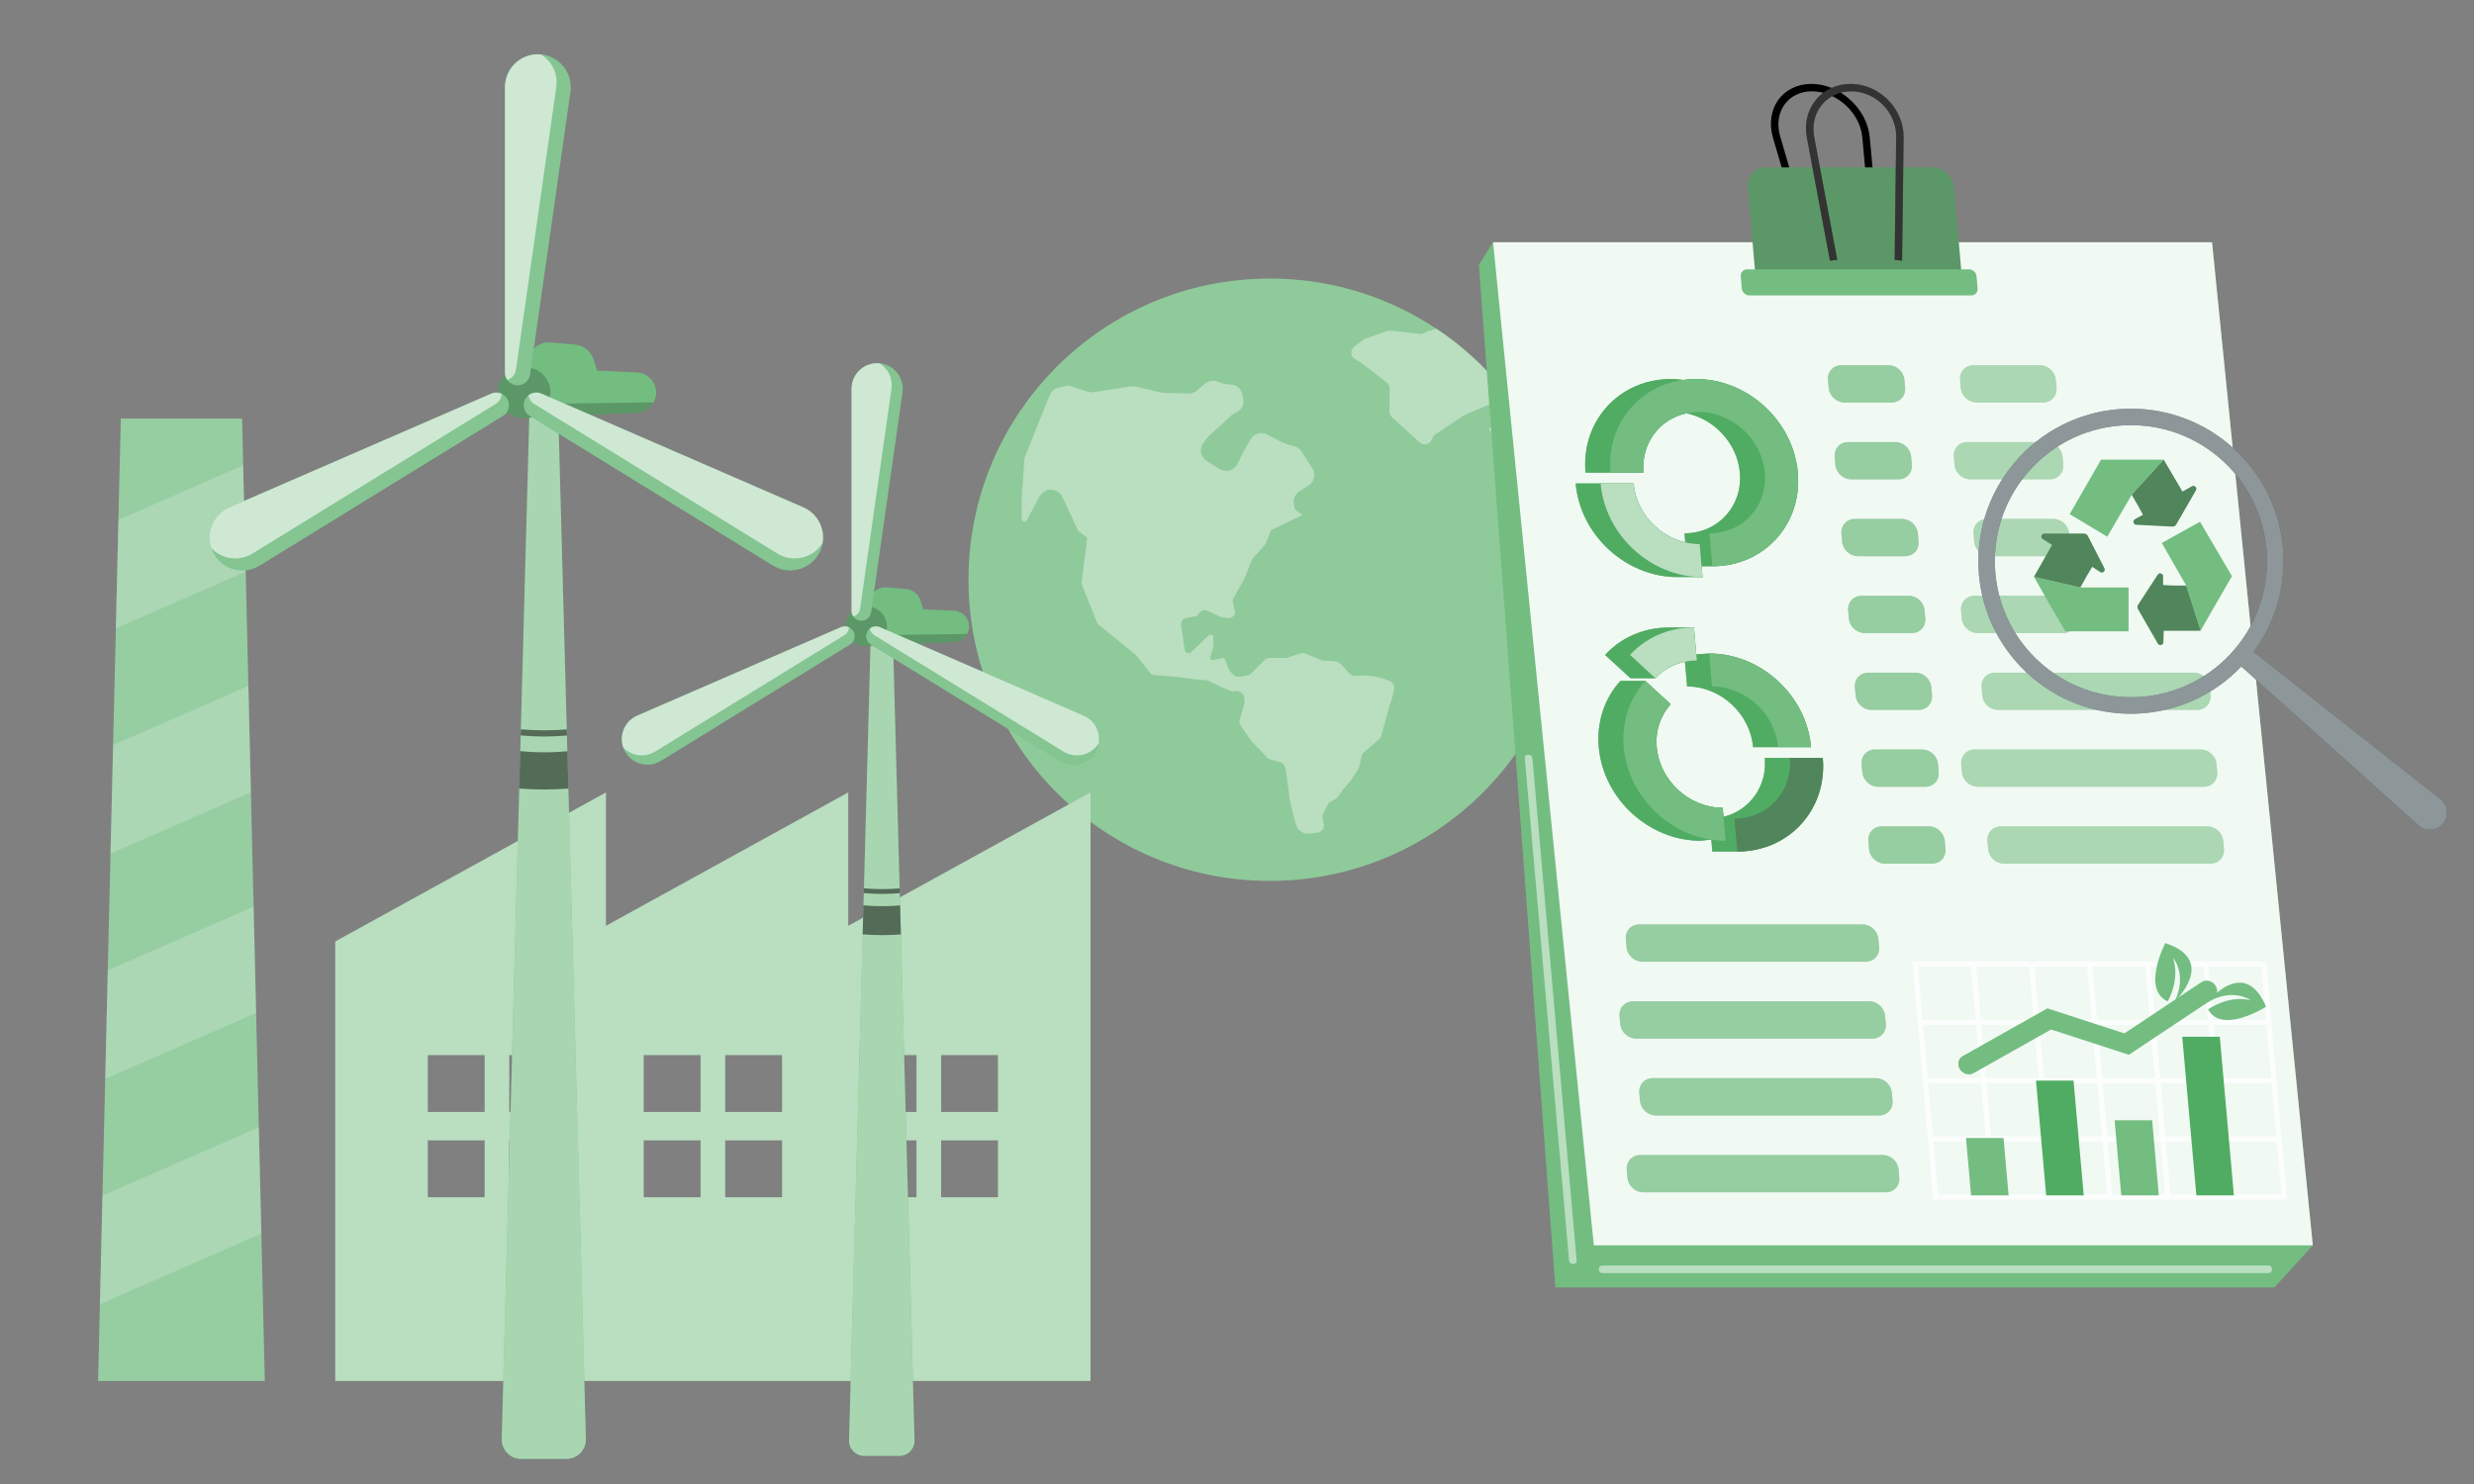
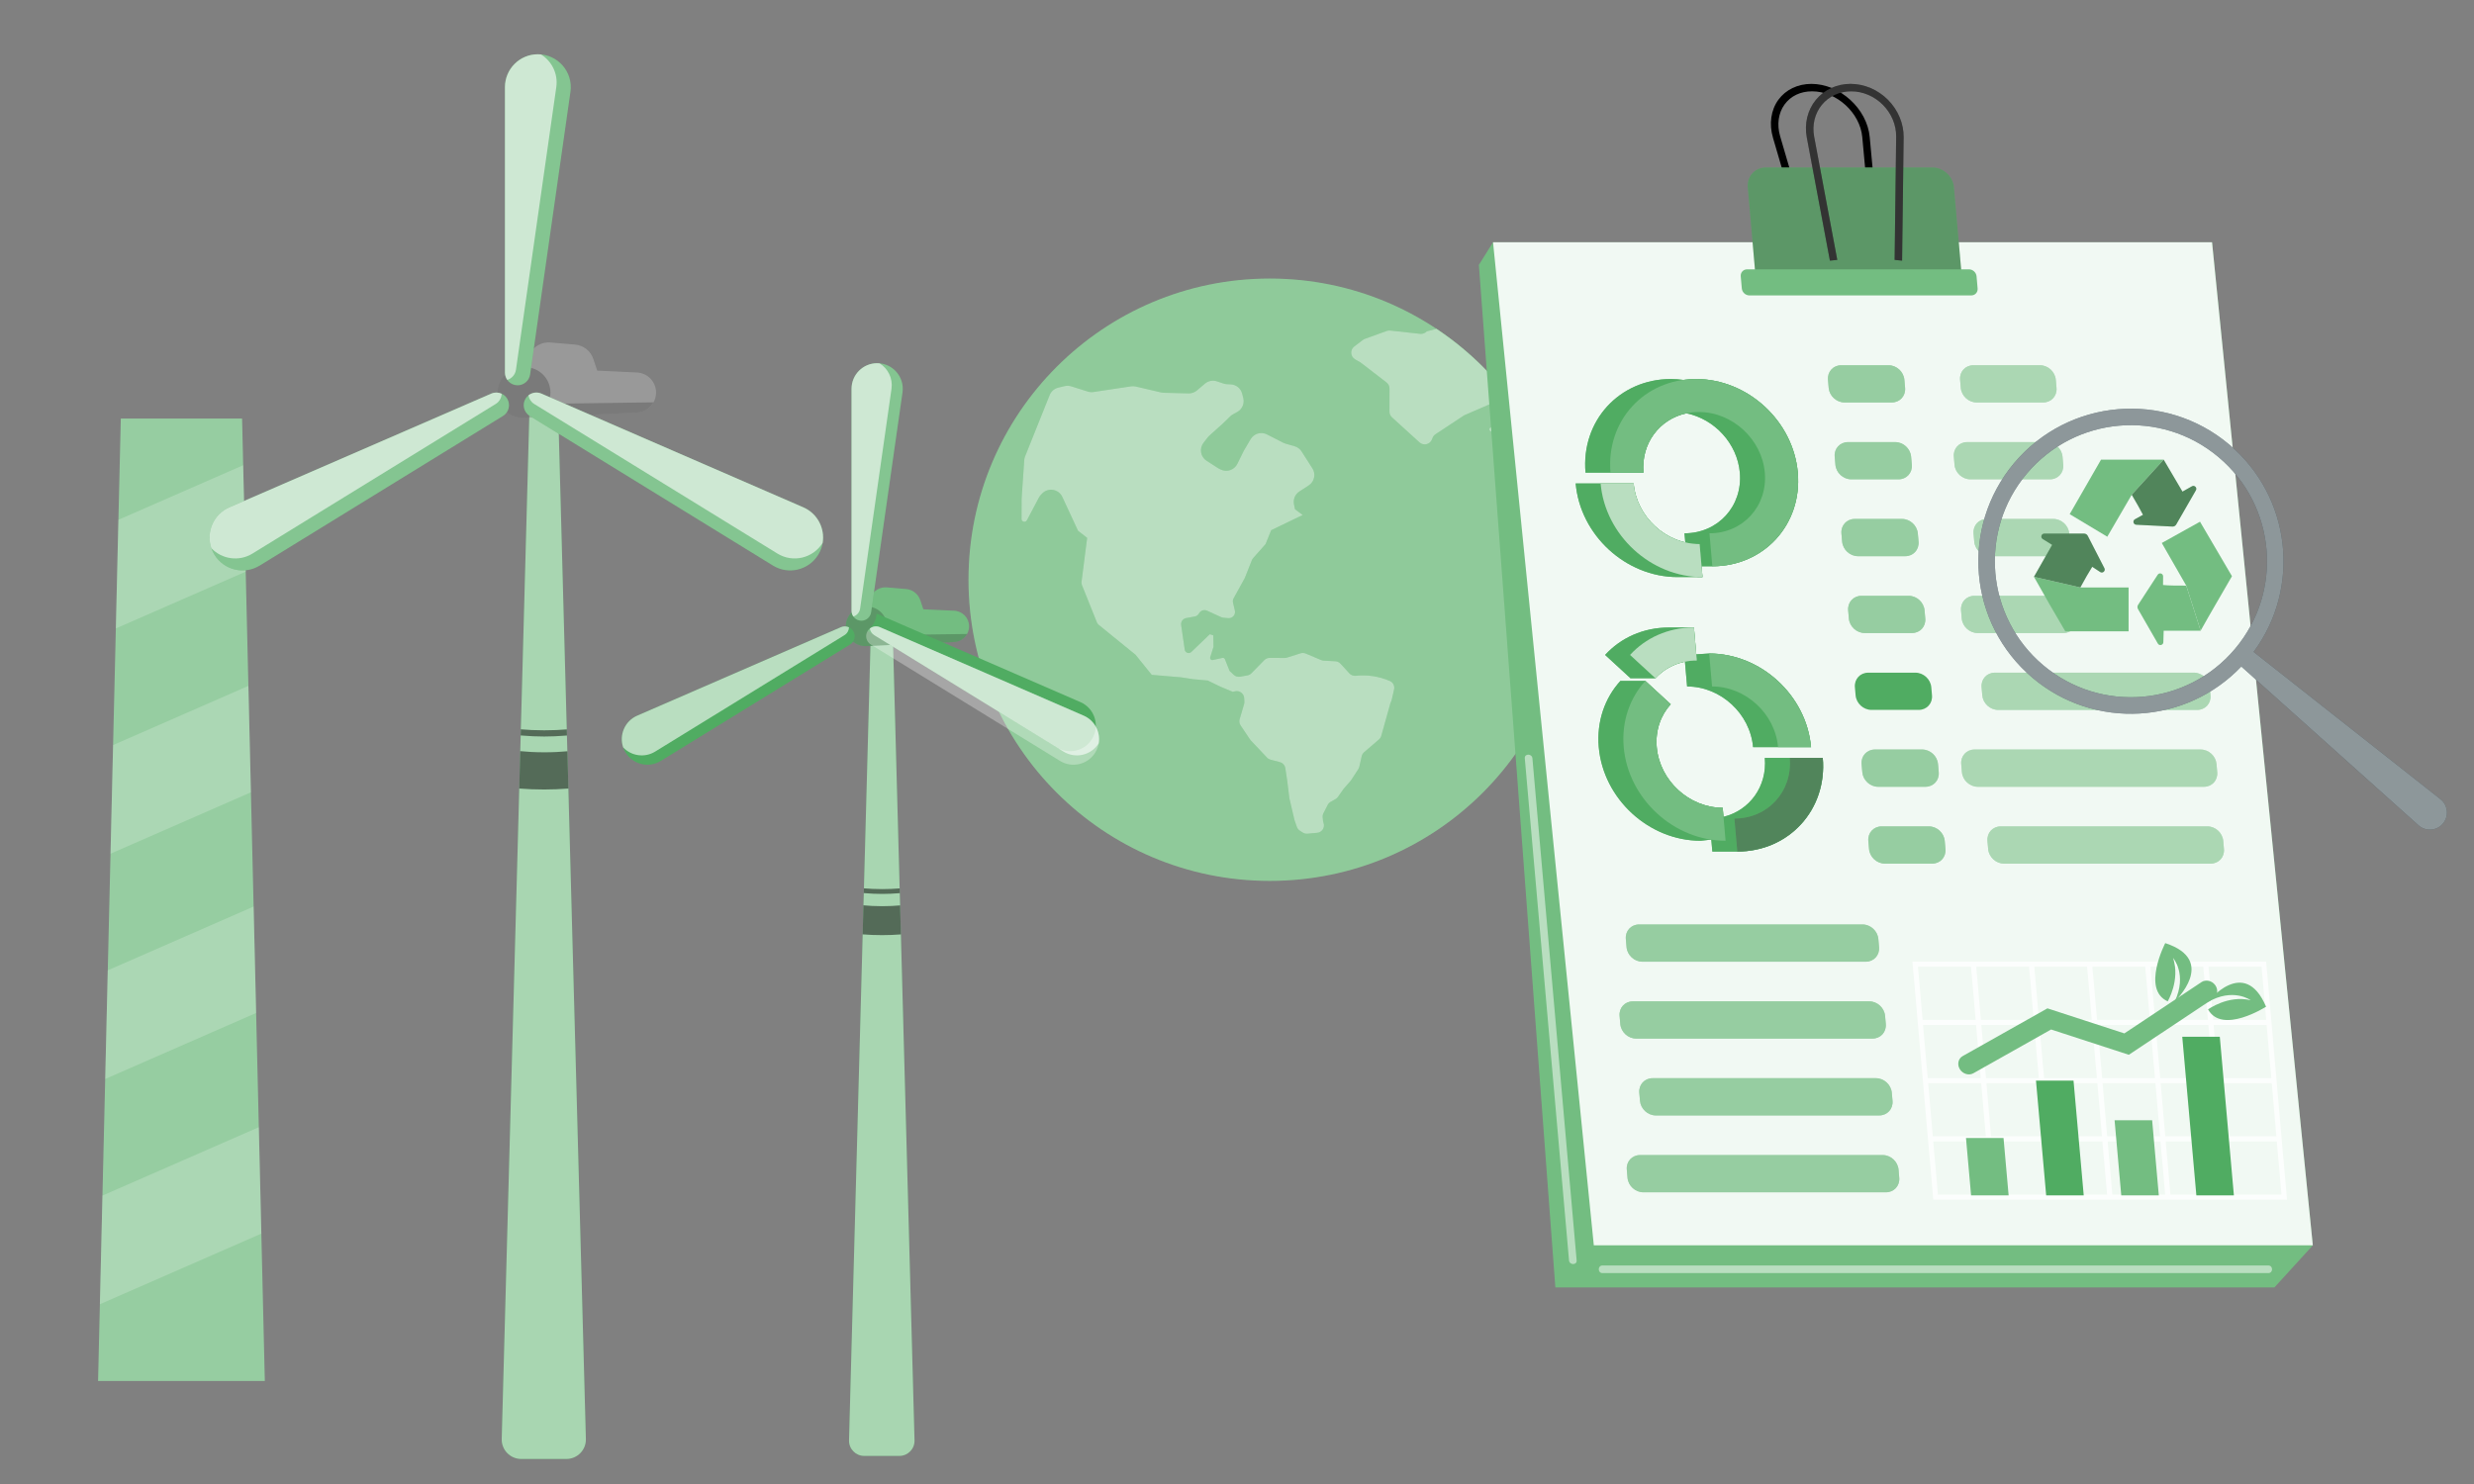
<svg xmlns="http://www.w3.org/2000/svg" version="1.1" id="圖層_1" x="0px" y="0px" width="300px" height="180px" viewBox="0 0 300 180" enable-background="new 0 0 300 180" xml:space="preserve">
  <rect x="0" y="0" width="300" height="180" fill="#808080" stroke="none" />
  <g>
    <g>
      <circle fill="#73BD81" cx="153.972" cy="70.317" r="36.53" />
      <circle opacity="0.2" fill="#FFFFFF" cx="153.972" cy="70.317" r="36.53" />
      <path fill="#73BD81" d="M164.394,81.97L164.394,81.97c-0.285,0.03-0.569-0.077-0.764-0.289l-1.081-1.18    c-0.16-0.174-0.382-0.278-0.618-0.292l-1.422-0.077c-0.104-0.006-0.207-0.029-0.303-0.07l-1.872-0.789    c-0.198-0.084-0.42-0.094-0.626-0.029l-1.64,0.52c-0.09,0.028-0.184,0.043-0.277,0.042L153.96,79.8    c-0.245-0.001-0.479,0.097-0.65,0.272l-1.562,1.593c-0.132,0.135-0.303,0.226-0.489,0.258l-0.887,0.156    c-0.281,0.049-0.57-0.037-0.777-0.233l-0.497-0.468l-0.561-1.414c-0.048-0.122-0.178-0.19-0.306-0.162l-1.166,0.255    c-0.215,0.047-0.393-0.172-0.3-0.372l0,0l0.382-1.225l-0.021-1.393l-0.416-0.141l-2.255,2.162l0,0    c-0.284,0.256-0.739,0.092-0.794-0.287l-0.434-2.986c-0.059-0.401,0.211-0.775,0.609-0.848l1.031-0.186    c0.225-0.041,0.419-0.181,0.527-0.383l0,0c0.188-0.348,0.613-0.491,0.974-0.327l1.711,0.783c0.077,0.036,0.159,0.057,0.243,0.065    l0.619,0.058c0.511,0.048,0.919-0.42,0.8-0.921l-0.225-0.95c-0.043-0.181-0.017-0.372,0.073-0.536l1.335-2.421    c0.016-0.028,0.028-0.057,0.04-0.086l0.844-2.133c0.032-0.081,0.078-0.156,0.136-0.221l1.52-1.715l0.682-1.687l3.819-1.841    l-0.932-0.695l-0.122-0.589c-0.126-0.608,0.133-1.229,0.652-1.568l1.132-0.736c0.717-0.466,0.902-1.436,0.406-2.133l0,0    l-1.264-1.98c-0.195-0.309-0.5-0.535-0.851-0.637l-1.106-0.318c-0.092-0.027-0.182-0.062-0.268-0.106l-1.979-1.011    c-0.71-0.363-1.579-0.109-1.982,0.578l-0.808,1.375c-0.019,0.032-0.037,0.064-0.053,0.099l-0.748,1.52    c-0.36,0.732-1.238,1.043-1.979,0.703l-0.17-0.078c-0.065-0.03-0.128-0.064-0.188-0.103l-1.391-0.896    c-0.743-0.479-0.915-1.495-0.369-2.192l0.518-0.663c0.055-0.069,0.114-0.134,0.18-0.192l1.656-1.489l0.872-0.849    c0.095-0.093,0.202-0.173,0.318-0.237l0.544-0.302c0.6-0.333,0.897-1.029,0.727-1.693l-0.137-0.528    c-0.165-0.64-0.729-1.097-1.389-1.126l-0.456-0.021c-0.138-0.006-0.274-0.031-0.406-0.075l-0.813-0.27    c-0.498-0.166-1.046-0.059-1.447,0.281l-0.973,0.826c-0.282,0.239-0.643,0.366-1.013,0.357l-3.03-0.078    c-0.103-0.003-0.203-0.015-0.304-0.039l-3.065-0.718c-0.187-0.044-0.379-0.051-0.567-0.022l-4.568,0.688    c-0.227,0.035-0.458,0.017-0.677-0.052l-2.008-0.634c-0.26-0.082-0.536-0.092-0.8-0.03l-0.771,0.183    c-0.477,0.113-0.869,0.45-1.052,0.905l-2.978,7.432c-0.059,0.146-0.094,0.3-0.104,0.457l-0.314,4.595    c-0.002,0.033-0.004,0.066-0.004,0.099l-0.006,2.392l0,0c-0.051,0.381,0.465,0.547,0.645,0.207l1.45-2.742    c0.064-0.123,0.146-0.236,0.241-0.336l0.151-0.159c0.732-0.768,2.007-0.557,2.454,0.406l1.906,4.106l1.106,0.861l-0.683,5.343    c-0.016,0.126,0.001,0.255,0.048,0.374l1.815,4.529c0.047,0.119,0.123,0.224,0.223,0.304l4.468,3.631l1.962,2.434l3.541,0.3    l1.495,0.229l1.759,0.159l1.524,0.741l1.501,0.628l0.292-0.064c0.548-0.121,1.071,0.28,1.1,0.84l0.021,0.422    c0.005,0.102-0.008,0.204-0.036,0.301l-0.537,1.82c-0.075,0.258-0.032,0.536,0.117,0.759l1.14,1.7    c0.027,0.042,0.06,0.081,0.093,0.118l1.968,2.082c0.115,0.123,0.265,0.211,0.428,0.254l1.126,0.295    c0.349,0.092,0.611,0.383,0.666,0.739l0.23,1.513l0.256,2.082c0.004,0.032,0.01,0.063,0.017,0.094l0.591,2.535    c0.008,0.032,0.016,0.062,0.025,0.093l0.279,0.798c0.066,0.19,0.194,0.354,0.364,0.463l0.348,0.224    c0.17,0.109,0.371,0.159,0.573,0.141l1.175-0.106c0.601-0.054,0.98-0.667,0.765-1.229l0,0c-0.029-0.078-0.049-0.159-0.057-0.242    l-0.039-0.416c-0.016-0.172,0.018-0.344,0.097-0.498l0.513-1c0.08-0.157,0.207-0.288,0.359-0.375l0.591-0.334    c0.119-0.067,0.22-0.159,0.298-0.27l0.636-0.91c0.019-0.026,0.038-0.052,0.06-0.077l0.831-0.953    c0.028-0.032,0.054-0.066,0.077-0.102l0.856-1.315c0.058-0.089,0.1-0.188,0.123-0.291l0.295-1.287    c0.044-0.188,0.146-0.357,0.293-0.483l1.796-1.543c0.136-0.116,0.234-0.271,0.282-0.442l1.099-3.931    c0.017-0.057,0.039-0.114,0.065-0.167l0.022-0.043c0.034-0.066,0.06-0.137,0.076-0.21l0.29-1.271    c0.099-0.43-0.127-0.867-0.533-1.037l-0.052-0.021C167.181,82.027,165.779,81.822,164.394,81.97z M124.26,61.244l-0.007-0.016    l0.011,0.016H124.26z M134.88,77.287l0.058-0.012L134.88,77.287z" />
      <path fill="#73BD81" d="M174.186,39.886l-1.171,0.306c-0.202,0.223-0.5,0.335-0.799,0.302l-3.64-0.399    c-0.143-0.016-0.287,0.001-0.422,0.05l-2.647,0.957c-0.089,0.032-0.173,0.079-0.249,0.136l-1.032,0.786    c-0.537,0.407-0.483,1.23,0.101,1.565l0.614,0.352c0.037,0.021,0.073,0.045,0.106,0.071l3.08,2.373    c0.232,0.179,0.368,0.455,0.367,0.748l-0.007,2.79c-0.001,0.266,0.11,0.52,0.308,0.699l3.334,3.032    c0.486,0.443,1.267,0.262,1.509-0.351l0.076-0.192c0.07-0.18,0.194-0.334,0.356-0.44l3.457-2.284    c0.013-0.008,0.025-0.015,0.038-0.021l3.281-1.419c0.1-0.043,0.16-0.145,0.148-0.252c-0.023-0.255,0.308-0.376,0.454-0.165    c0,0,1.725,1.745,1.373,2.32c-0.023,0.038-2.077,1.01-2.077,1.01c-0.213,0.108-0.167,0.425,0.069,0.467    c0,0,2.665,0.076,3.339,0.59c0.865,0.661,1.858,3.939,1.858,3.939c0.046,0.1,0.019,0.219-0.064,0.291l-0.15,0.13    c-0.014,0.012-0.029,0.022-0.045,0.031l-0.115,0.061c-0.13,0.07-0.171,0.236-0.09,0.358l1.181,1.763    c0.014,0.02,0.023,0.041,0.03,0.064l0.723,2.311h-0.001l-1.335,1.531c-0.051,0.058-0.072,0.137-0.058,0.212l0.65,3.266    c0.014,0.065-0.001,0.132-0.036,0.187c0,0-2.342,0.951-1.878,3.369c0.251,1.306,3.979,2.098,5.593,2.381    c0.056-0.824,0.086-1.655,0.086-2.494C190.502,57.617,184.021,46.432,174.186,39.886z" />
      <path opacity="0.5" fill="#FFFFFF" d="M164.394,81.97L164.394,81.97c-0.285,0.03-0.569-0.077-0.764-0.289l-1.081-1.18    c-0.16-0.174-0.382-0.278-0.618-0.292l-1.422-0.077c-0.104-0.006-0.207-0.029-0.303-0.07l-1.872-0.789    c-0.198-0.084-0.42-0.094-0.626-0.029l-1.64,0.52c-0.09,0.028-0.184,0.043-0.277,0.042L153.96,79.8    c-0.245-0.001-0.479,0.097-0.65,0.272l-1.562,1.593c-0.132,0.135-0.303,0.226-0.489,0.258l-0.887,0.156    c-0.281,0.049-0.57-0.037-0.777-0.233l-0.497-0.468l-0.561-1.414c-0.048-0.122-0.178-0.19-0.306-0.162l-1.166,0.255    c-0.215,0.047-0.393-0.172-0.3-0.372l0,0l0.382-1.225l-0.021-1.393l-0.416-0.141l-2.255,2.162l0,0    c-0.284,0.256-0.739,0.092-0.794-0.287l-0.434-2.986c-0.059-0.401,0.211-0.775,0.609-0.848l1.031-0.186    c0.225-0.041,0.419-0.181,0.527-0.383l0,0c0.188-0.348,0.613-0.491,0.974-0.327l1.711,0.783c0.077,0.036,0.159,0.057,0.243,0.065    l0.619,0.058c0.511,0.048,0.919-0.42,0.8-0.921l-0.225-0.95c-0.043-0.181-0.017-0.372,0.073-0.536l1.335-2.421    c0.016-0.028,0.028-0.057,0.04-0.086l0.844-2.133c0.032-0.081,0.078-0.156,0.136-0.221l1.52-1.715l0.682-1.687l3.819-1.841    l-0.932-0.695l-0.122-0.589c-0.126-0.608,0.133-1.229,0.652-1.568l1.132-0.736c0.717-0.466,0.902-1.436,0.406-2.133l0,0    l-1.264-1.98c-0.195-0.309-0.5-0.535-0.851-0.637l-1.106-0.318c-0.092-0.027-0.182-0.062-0.268-0.106l-1.979-1.011    c-0.71-0.363-1.579-0.109-1.982,0.578l-0.808,1.375c-0.019,0.032-0.037,0.064-0.053,0.099l-0.748,1.52    c-0.36,0.732-1.238,1.043-1.979,0.703l-0.17-0.078c-0.065-0.03-0.128-0.064-0.188-0.103l-1.391-0.896    c-0.743-0.479-0.915-1.495-0.369-2.192l0.518-0.663c0.055-0.069,0.114-0.134,0.18-0.192l1.656-1.489l0.872-0.849    c0.095-0.093,0.202-0.173,0.318-0.237l0.544-0.302c0.6-0.333,0.897-1.029,0.727-1.693l-0.137-0.528    c-0.165-0.64-0.729-1.097-1.389-1.126l-0.456-0.021c-0.138-0.006-0.274-0.031-0.406-0.075l-0.813-0.27    c-0.498-0.166-1.046-0.059-1.447,0.281l-0.973,0.826c-0.282,0.239-0.643,0.366-1.013,0.357l-3.03-0.078    c-0.103-0.003-0.203-0.015-0.304-0.039l-3.065-0.718c-0.187-0.044-0.379-0.051-0.567-0.022l-4.568,0.688    c-0.227,0.035-0.458,0.017-0.677-0.052l-2.008-0.634c-0.26-0.082-0.536-0.092-0.8-0.03l-0.771,0.183    c-0.477,0.113-0.869,0.45-1.052,0.905l-2.978,7.432c-0.059,0.146-0.094,0.3-0.104,0.457l-0.314,4.595    c-0.002,0.033-0.004,0.066-0.004,0.099l-0.006,2.392l0,0c-0.051,0.381,0.465,0.547,0.645,0.207l1.45-2.742    c0.064-0.123,0.146-0.236,0.241-0.336l0.151-0.159c0.732-0.768,2.007-0.557,2.454,0.406l1.906,4.106l1.106,0.861l-0.683,5.343    c-0.016,0.126,0.001,0.255,0.048,0.374l1.815,4.529c0.047,0.119,0.123,0.224,0.223,0.304l4.468,3.631l1.962,2.434l3.541,0.3    l1.495,0.229l1.759,0.159l1.524,0.741l1.501,0.628l0.292-0.064c0.548-0.121,1.071,0.28,1.1,0.84l0.021,0.422    c0.005,0.102-0.008,0.204-0.036,0.301l-0.537,1.82c-0.075,0.258-0.032,0.536,0.117,0.759l1.14,1.7    c0.027,0.042,0.06,0.081,0.093,0.118l1.968,2.082c0.115,0.123,0.265,0.211,0.428,0.254l1.126,0.295    c0.349,0.092,0.611,0.383,0.666,0.739l0.23,1.513l0.256,2.082c0.004,0.032,0.01,0.063,0.017,0.094l0.591,2.535    c0.008,0.032,0.016,0.062,0.025,0.093l0.279,0.798c0.066,0.19,0.194,0.354,0.364,0.463l0.348,0.224    c0.17,0.109,0.371,0.159,0.573,0.141l1.175-0.106c0.601-0.054,0.98-0.667,0.765-1.229l0,0c-0.029-0.078-0.049-0.159-0.057-0.242    l-0.039-0.416c-0.016-0.172,0.018-0.344,0.097-0.498l0.513-1c0.08-0.157,0.207-0.288,0.359-0.375l0.591-0.334    c0.119-0.067,0.22-0.159,0.298-0.27l0.636-0.91c0.019-0.026,0.038-0.052,0.06-0.077l0.831-0.953    c0.028-0.032,0.054-0.066,0.077-0.102l0.856-1.315c0.058-0.089,0.1-0.188,0.123-0.291l0.295-1.287    c0.044-0.188,0.146-0.357,0.293-0.483l1.796-1.543c0.136-0.116,0.234-0.271,0.282-0.442l1.099-3.931    c0.017-0.057,0.039-0.114,0.065-0.167l0.022-0.043c0.034-0.066,0.06-0.137,0.076-0.21l0.29-1.271    c0.099-0.43-0.127-0.867-0.533-1.037l-0.052-0.021C167.181,82.027,165.779,81.822,164.394,81.97z M124.26,61.244l-0.007-0.016    l0.011,0.016H124.26z M134.88,77.287l0.058-0.012L134.88,77.287z" />
      <path opacity="0.5" fill="#FFFFFF" d="M174.186,39.886l-1.171,0.306c-0.202,0.223-0.5,0.335-0.799,0.302l-3.64-0.399    c-0.143-0.016-0.287,0.001-0.422,0.05l-2.647,0.957c-0.089,0.032-0.173,0.079-0.249,0.136l-1.032,0.786    c-0.537,0.407-0.483,1.23,0.101,1.565l0.614,0.352c0.037,0.021,0.073,0.045,0.106,0.071l3.08,2.373    c0.232,0.179,0.368,0.455,0.367,0.748l-0.007,2.79c-0.001,0.266,0.11,0.52,0.308,0.699l3.334,3.032    c0.486,0.443,1.267,0.262,1.509-0.351l0.076-0.192c0.07-0.18,0.194-0.334,0.356-0.44l3.457-2.284    c0.013-0.008,0.025-0.015,0.038-0.021l3.281-1.419c0.1-0.043,0.16-0.145,0.148-0.252c-0.023-0.255,0.308-0.376,0.454-0.165    c0,0,1.725,1.745,1.373,2.32c-0.023,0.038-2.077,1.01-2.077,1.01c-0.213,0.108-0.167,0.425,0.069,0.467    c0,0,2.665,0.076,3.339,0.59c0.865,0.661,1.858,3.939,1.858,3.939c0.046,0.1,0.019,0.219-0.064,0.291l-0.15,0.13    c-0.014,0.012-0.029,0.022-0.045,0.031l-0.115,0.061c-0.13,0.07-0.171,0.236-0.09,0.358l1.181,1.763    c0.014,0.02,0.023,0.041,0.03,0.064l0.723,2.311h-0.001l-1.335,1.531c-0.051,0.058-0.072,0.137-0.058,0.212l0.65,3.266    c0.014,0.065-0.001,0.132-0.036,0.187c0,0-2.342,0.951-1.878,3.369c0.251,1.306,3.979,2.098,5.593,2.381    c0.056-0.824,0.086-1.655,0.086-2.494C190.502,57.617,184.021,46.432,174.186,39.886z" />
    </g>
    <g>
-       <path fill="#B9DEC0" d="M102.859,112.291V96.114l-29.378,16.177V96.114L40.65,114.191v53.311h91.589V96.114L102.859,112.291z     M58.769,145.212h-6.893v-6.894h6.893V145.212z M58.769,134.871h-6.893v-6.894h6.893V134.871z M68.651,145.212h-6.895v-6.894    h6.895V145.212z M68.651,134.871h-6.895v-6.894h6.895V134.871z M84.952,145.212h-6.895v-6.894h6.895V145.212z M84.952,134.871    h-6.895v-6.894h6.895V134.871z M94.834,145.212h-6.896v-6.894h6.896V145.212z M94.834,134.871h-6.896v-6.894h6.896V134.871z     M111.133,145.212h-6.893v-6.894h6.893V145.212z M111.133,134.871h-6.893v-6.894h6.893V134.871z M121.015,145.212h-6.893v-6.894    h6.893V145.212z M121.015,134.871h-6.893v-6.894h6.893V134.871z" />
      <polygon fill="#96CDA1" points="32.113,167.502 11.892,167.502 14.649,50.768 29.356,50.768   " />
      <g>
        <polygon opacity="0.2" fill="#FFFFFF" points="14.358,63.048 14.047,76.227 29.794,69.338 29.491,56.429    " />
        <polygon opacity="0.2" fill="#FFFFFF" points="13.067,117.695 12.758,130.874 31.059,122.865 30.755,109.957    " />
        <polygon opacity="0.2" fill="#FFFFFF" points="31.387,136.72 12.422,145.017 12.111,158.195 31.692,149.63    " />
        <polygon opacity="0.2" fill="#FFFFFF" points="13.714,90.371 13.402,103.55 30.427,96.102 30.121,83.192    " />
      </g>
    </g>
    <g>
      <g>
        <path fill="#50AC62" d="M108.261,76.886h-2.668l-2.638,97.821c-0.026,1.033,0.804,1.885,1.836,1.885h4.27     c1.034,0,1.864-0.852,1.835-1.885L108.261,76.886z" />
        <path opacity="0.5" fill="#FFFFFF" d="M108.261,76.886h-2.668l-2.638,97.821c-0.026,1.033,0.804,1.885,1.836,1.885h4.27     c1.034,0,1.864-0.852,1.835-1.885L108.261,76.886z" />
        <path fill="#50AC62" d="M115.705,74.077l-3.741-0.175l-0.367-1.102c-0.252-0.753-0.927-1.286-1.719-1.353l-2.329-0.2     c-0.831-0.07-1.617,0.383-1.972,1.14l-0.561,1.194c-1.34-0.031-2.451,1.042-2.451,2.391c0,1.368,1.142,2.458,2.508,2.394     l10.632-0.498c1.012-0.048,1.809-0.883,1.809-1.896C117.514,74.959,116.717,74.125,115.705,74.077z" />
        <path opacity="0.2" fill="#FFFFFF" d="M115.705,74.077l-3.741-0.175l-0.367-1.102c-0.252-0.753-0.927-1.286-1.719-1.353     l-2.329-0.2c-0.831-0.07-1.617,0.383-1.972,1.14l-0.561,1.194c-1.34-0.031-2.451,1.042-2.451,2.391     c0,1.368,1.142,2.458,2.508,2.394l10.632-0.498c1.012-0.048,1.809-0.883,1.809-1.896     C117.514,74.959,116.717,74.125,115.705,74.077z" />
        <path opacity="0.2" d="M115.705,77.869c0.676-0.033,1.25-0.42,1.56-0.972l-9.97,0.135c0.159-0.319,0.258-0.677,0.258-1.061     c0-1.357-1.129-2.439-2.481-2.393c-1.364-0.062-2.506,1.027-2.506,2.395c0,1.368,1.142,2.458,2.508,2.394L115.705,77.869z" />
        <g>
          <path fill="#50AC62" d="M104.453,75.288L104.453,75.288c-0.659,0-1.193-0.535-1.193-1.194V47.158      c0-1.715,1.391-3.105,3.105-3.105l0,0c1.889,0,3.341,1.674,3.074,3.544l-3.805,26.666      C105.55,74.851,105.047,75.288,104.453,75.288z" />
          <path opacity="0.3" fill="#FFFFFF" d="M104.453,75.288L104.453,75.288c-0.659,0-1.193-0.535-1.193-1.194V47.158      c0-1.715,1.391-3.105,3.105-3.105l0,0c1.889,0,3.341,1.674,3.074,3.544l-3.805,26.666      C105.55,74.851,105.047,75.288,104.453,75.288z" />
          <path opacity="0.6" fill="#FFFFFF" d="M106.659,44.07c-0.097-0.009-0.194-0.017-0.294-0.017c-1.715,0-3.105,1.391-3.105,3.105      v26.936c0,0.256,0.081,0.493,0.22,0.687c0.426-0.135,0.753-0.501,0.82-0.964l3.806-26.667      C108.285,45.876,107.669,44.694,106.659,44.07z" />
        </g>
        <g>
-           <path fill="#50AC62" d="M105.208,76.54L105.208,76.54c-0.347,0.561-0.171,1.296,0.391,1.641l22.942,14.114      c1.46,0.899,3.372,0.443,4.271-1.017l0,0c0.99-1.61,0.326-3.722-1.407-4.475l-24.705-10.732      C106.154,75.834,105.518,76.034,105.208,76.54z" />
+           <path fill="#50AC62" d="M105.208,76.54L105.208,76.54l22.942,14.114      c1.46,0.899,3.372,0.443,4.271-1.017l0,0c0.99-1.61,0.326-3.722-1.407-4.475l-24.705-10.732      C106.154,75.834,105.518,76.034,105.208,76.54z" />
          <path opacity="0.3" fill="#FFFFFF" d="M105.208,76.54L105.208,76.54c-0.347,0.561-0.171,1.296,0.391,1.641l22.942,14.114      c1.46,0.899,3.372,0.443,4.271-1.017l0,0c0.99-1.61,0.326-3.722-1.407-4.475l-24.705-10.732      C106.154,75.834,105.518,76.034,105.208,76.54z" />
          <path opacity="0.6" fill="#FFFFFF" d="M131.404,86.803l-24.705-10.732c-0.418-0.182-0.885-0.104-1.224,0.167      c0.058,0.324,0.242,0.626,0.547,0.812l22.94,14.114c1.459,0.897,3.363,0.445,4.266-1.006      C133.453,88.801,132.756,87.389,131.404,86.803z" />
        </g>
        <g>
          <path fill="#50AC62" d="M103.466,76.54L103.466,76.54c0.346,0.561,0.17,1.296-0.393,1.641L80.132,92.294      c-1.461,0.899-3.372,0.443-4.271-1.017l0,0c-0.991-1.61-0.325-3.722,1.408-4.475l24.705-10.732      C102.518,75.834,103.154,76.034,103.466,76.54z" />
-           <path opacity="0.3" fill="#FFFFFF" d="M103.466,76.54L103.466,76.54c0.346,0.561,0.17,1.296-0.393,1.641L80.132,92.294      c-1.461,0.899-3.372,0.443-4.271-1.017l0,0c-0.991-1.61-0.325-3.722,1.408-4.475l24.705-10.732      C102.518,75.834,103.154,76.034,103.466,76.54z" />
          <path opacity="0.6" fill="#FFFFFF" d="M101.975,76.071L77.27,86.803c-1.52,0.659-2.217,2.361-1.703,3.854      c0.99,1.043,2.604,1.291,3.878,0.506l22.942-14.114c0.352-0.214,0.551-0.581,0.566-0.962      C102.652,75.946,102.298,75.93,101.975,76.071z" />
        </g>
        <g opacity="0.5">
          <path d="M104.76,107.75l-0.015,0.578c0.806,0.07,1.593,0.1,2.223,0.1c0.608,0,1.363-0.028,2.14-0.093l-0.014-0.578      c-0.637,0.053-1.343,0.087-2.126,0.087C106.149,107.843,105.416,107.808,104.76,107.75z" />
          <path d="M109.243,113.337l-0.096-3.518c-0.627,0.058-1.351,0.097-2.18,0.097c-0.868,0-1.614-0.044-2.263-0.108l-0.095,3.526      c0.784,0.064,1.587,0.091,2.357,0.091C107.713,113.425,108.483,113.397,109.243,113.337z" />
        </g>
      </g>
      <g>
        <path fill="#50AC62" d="M67.658,48.788h-3.43l-3.388,125.75c-0.037,1.327,1.03,2.423,2.358,2.423h5.488     c1.328,0,2.396-1.096,2.359-2.423L67.658,48.788z" />
        <path opacity="0.5" fill="#FFFFFF" d="M67.658,48.788h-3.43l-3.388,125.75c-0.037,1.327,1.03,2.423,2.358,2.423h5.488     c1.328,0,2.396-1.096,2.359-2.423L67.658,48.788z" />
-         <path fill="#50AC62" d="M77.229,45.178l-4.811-0.225l-0.473-1.417c-0.322-0.969-1.189-1.653-2.208-1.74l-2.993-0.256     c-1.067-0.09-2.081,0.493-2.535,1.464l-0.721,1.537c-1.722-0.041-3.151,1.34-3.151,3.072c0,1.759,1.468,3.16,3.226,3.077     l13.666-0.64c1.301-0.062,2.326-1.134,2.326-2.437S78.529,45.239,77.229,45.178z" />
        <path opacity="0.2" fill="#FFFFFF" d="M77.229,45.178l-4.811-0.225l-0.473-1.417c-0.322-0.969-1.189-1.653-2.208-1.74     l-2.993-0.256c-1.067-0.09-2.081,0.493-2.535,1.464l-0.721,1.537c-1.722-0.041-3.151,1.34-3.151,3.072     c0,1.759,1.468,3.16,3.226,3.077l13.666-0.64c1.301-0.062,2.326-1.134,2.326-2.437S78.529,45.239,77.229,45.178z" />
        <path opacity="0.2" d="M77.229,50.051c0.868-0.042,1.607-0.539,2.005-1.25l-12.816,0.176c0.205-0.413,0.33-0.872,0.33-1.365     c0-1.746-1.448-3.136-3.188-3.076c-1.755-0.08-3.223,1.32-3.223,3.077c0,1.759,1.468,3.16,3.226,3.077L77.229,50.051z" />
        <g>
          <path fill="#50AC62" d="M62.764,46.733L62.764,46.733c-0.847,0-1.533-0.687-1.533-1.534V10.573c0-2.204,1.787-3.991,3.992-3.991      l0,0c2.429,0,4.295,2.151,3.951,4.555l-4.892,34.28C64.175,46.172,63.528,46.733,62.764,46.733z" />
          <path opacity="0.3" fill="#FFFFFF" d="M62.764,46.733L62.764,46.733c-0.847,0-1.533-0.687-1.533-1.534V10.573      c0-2.204,1.787-3.991,3.992-3.991l0,0c2.429,0,4.295,2.151,3.951,4.555l-4.892,34.28C64.175,46.172,63.528,46.733,62.764,46.733      z" />
          <path opacity="0.6" fill="#FFFFFF" d="M65.601,6.603c-0.125-0.011-0.251-0.021-0.378-0.021c-2.204,0-3.992,1.787-3.992,3.991      V45.2c0,0.329,0.104,0.632,0.282,0.882c0.548-0.174,0.968-0.645,1.054-1.24l4.89-34.279C67.689,8.924,66.898,7.405,65.601,6.603      z" />
        </g>
        <g>
          <path fill="#50AC62" d="M63.733,48.343L63.733,48.343c-0.444,0.722-0.219,1.667,0.503,2.11l29.49,18.145      c1.879,1.154,4.338,0.569,5.494-1.309l0,0c1.271-2.068,0.417-4.785-1.811-5.752L65.65,47.74      C64.95,47.436,64.134,47.693,63.733,48.343z" />
          <path opacity="0.3" fill="#FFFFFF" d="M63.733,48.343L63.733,48.343c-0.444,0.722-0.219,1.667,0.503,2.11l29.49,18.145      c1.879,1.154,4.338,0.569,5.494-1.309l0,0c1.271-2.068,0.417-4.785-1.811-5.752L65.65,47.74      C64.95,47.436,64.134,47.693,63.733,48.343z" />
          <path opacity="0.6" fill="#FFFFFF" d="M97.41,61.536L65.65,47.74c-0.534-0.232-1.137-0.135-1.57,0.214      c0.072,0.419,0.312,0.806,0.701,1.046l29.492,18.144c1.872,1.152,4.32,0.572,5.48-1.294      C100.043,64.105,99.146,62.29,97.41,61.536z" />
        </g>
        <g>
          <path fill="#50AC62" d="M61.495,48.343L61.495,48.343c0.443,0.722,0.218,1.667-0.503,2.11L31.501,68.597      c-1.879,1.154-4.337,0.569-5.493-1.309l0,0c-1.272-2.068-0.417-4.785,1.81-5.752l31.76-13.796      C60.277,47.436,61.095,47.693,61.495,48.343z" />
          <path opacity="0.3" fill="#FFFFFF" d="M61.495,48.343L61.495,48.343c0.443,0.722,0.218,1.667-0.503,2.11L31.501,68.597      c-1.879,1.154-4.337,0.569-5.493-1.309l0,0c-1.272-2.068-0.417-4.785,1.81-5.752l31.76-13.796      C60.277,47.436,61.095,47.693,61.495,48.343z" />
          <path opacity="0.6" fill="#FFFFFF" d="M59.577,47.74l-31.76,13.796c-1.951,0.847-2.849,3.035-2.188,4.956      c1.272,1.342,3.35,1.659,4.986,0.652L60.108,49c0.449-0.276,0.705-0.748,0.728-1.239C60.45,47.581,59.992,47.56,59.577,47.74z" />
        </g>
        <g opacity="0.5">
          <path d="M63.16,88.463l-0.021,0.744c1.036,0.091,2.046,0.128,2.855,0.128c0.782,0,1.755-0.037,2.754-0.121l-0.021-0.742      c-0.816,0.069-1.723,0.111-2.732,0.111C64.947,88.583,64.003,88.538,63.16,88.463z" />
          <path d="M68.922,95.646l-0.123-4.523c-0.807,0.076-1.737,0.126-2.804,0.126c-1.114,0-2.075-0.057-2.907-0.14l-0.124,4.535      c1.011,0.081,2.041,0.117,3.031,0.117C66.955,95.759,67.945,95.723,68.922,95.646z" />
        </g>
      </g>
    </g>
    <g>
      <g>
        <g>
          <polygon fill="#73BD81" points="181.048,29.384 268.235,29.384 280.455,151.052 275.794,156.162 188.605,156.162 179.33,32.129           " />
          <polygon opacity="0.9" fill="#FFFFFF" points="193.268,151.052 280.455,151.052 268.235,29.384 181.048,29.384     " />
        </g>
        <g opacity="0.5">
          <path fill="#FFFFFF" d="M194.316,154.418c23.558,0,47.117,0,70.676,0c3.358,0,6.716,0,10.074,0c0.594,0,0.594-0.923,0-0.923      c-23.558,0-47.118,0-70.677,0c-3.358,0-6.716,0-10.073,0C193.722,153.495,193.722,154.418,194.316,154.418L194.316,154.418z" />
        </g>
        <g opacity="0.5">
          <path fill="#FFFFFF" d="M184.899,91.977c1.566,17.785,3.133,35.571,4.699,53.356c0.22,2.516,0.443,5.031,0.664,7.547      c0.052,0.586,0.976,0.592,0.923,0c-1.565-17.786-3.132-35.571-4.699-53.358c-0.22-2.514-0.442-5.03-0.664-7.545      C185.771,91.391,184.847,91.384,184.899,91.977L184.899,91.977z" />
        </g>
        <g>
          <g>
            <g>
              <path fill="#73BD81" d="M239.687,48.815h8.078c0.974,0,1.694-0.789,1.61-1.762l-0.087-0.989        c-0.085-0.975-0.943-1.764-1.918-1.764h-8.079c-0.974,0-1.694,0.79-1.607,1.764l0.085,0.989        C237.854,48.027,238.713,48.815,239.687,48.815z" />
              <path fill="#73BD81" d="M238.927,58.139h9.653c0.974,0,1.695-0.789,1.609-1.763l-0.086-0.99        c-0.085-0.973-0.943-1.762-1.917-1.762h-9.656c-0.973,0-1.692,0.789-1.607,1.762l0.085,0.99        C237.094,57.35,237.952,58.139,238.927,58.139z" />
              <path fill="#73BD81" d="M241.317,67.462h8.079c0.975,0,1.693-0.791,1.608-1.764l-0.086-0.99        c-0.086-0.973-0.943-1.762-1.918-1.762h-8.079c-0.974,0-1.692,0.789-1.608,1.762l0.087,0.99        C239.485,66.671,240.345,67.462,241.317,67.462z" />
              <path fill="#73BD81" d="M239.804,76.784h10.408c0.974,0,1.694-0.79,1.609-1.763l-0.087-0.989        c-0.086-0.973-0.942-1.764-1.918-1.764h-10.409c-0.973,0-1.693,0.791-1.608,1.764l0.086,0.989        C237.971,75.995,238.829,76.784,239.804,76.784z" />
              <path fill="#73BD81" d="M242.292,86.107h24.148c0.973,0,1.693-0.789,1.608-1.764l-0.087-0.988        c-0.084-0.975-0.943-1.764-1.917-1.764h-24.147c-0.975,0-1.693,0.79-1.608,1.764l0.086,0.988        C240.461,85.318,241.319,86.107,242.292,86.107z" />
              <path fill="#73BD81" d="M239.826,95.43h27.429c0.974,0,1.694-0.789,1.608-1.764l-0.087-0.99        c-0.083-0.974-0.941-1.763-1.916-1.763h-27.43c-0.974,0-1.694,0.789-1.608,1.763l0.085,0.99        C237.993,94.641,238.852,95.43,239.826,95.43z" />
              <path fill="#73BD81" d="M243.005,104.752h25.066c0.974,0,1.694-0.79,1.607-1.764L269.593,102        c-0.085-0.974-0.943-1.764-1.917-1.764H242.61c-0.975,0-1.695,0.79-1.61,1.764l0.087,0.988        C241.173,103.962,242.031,104.752,243.005,104.752z" />
            </g>
            <g opacity="0.4">
              <path fill="#FFFFFF" d="M239.687,48.815h8.078c0.974,0,1.694-0.789,1.61-1.762l-0.087-0.989        c-0.085-0.975-0.943-1.764-1.918-1.764h-8.079c-0.974,0-1.694,0.79-1.607,1.764l0.085,0.989        C237.854,48.027,238.713,48.815,239.687,48.815z" />
              <path fill="#FFFFFF" d="M238.927,58.139h9.653c0.974,0,1.695-0.789,1.609-1.763l-0.086-0.99        c-0.085-0.973-0.943-1.762-1.917-1.762h-9.656c-0.973,0-1.692,0.789-1.607,1.762l0.085,0.99        C237.094,57.35,237.952,58.139,238.927,58.139z" />
              <path fill="#FFFFFF" d="M241.317,67.462h8.079c0.975,0,1.693-0.791,1.608-1.764l-0.086-0.99        c-0.086-0.973-0.943-1.762-1.918-1.762h-8.079c-0.974,0-1.692,0.789-1.608,1.762l0.087,0.99        C239.485,66.671,240.345,67.462,241.317,67.462z" />
              <path fill="#FFFFFF" d="M239.804,76.784h10.408c0.974,0,1.694-0.79,1.609-1.763l-0.087-0.989        c-0.086-0.973-0.942-1.764-1.918-1.764h-10.409c-0.973,0-1.693,0.791-1.608,1.764l0.086,0.989        C237.971,75.995,238.829,76.784,239.804,76.784z" />
              <path fill="#FFFFFF" d="M242.292,86.107h24.148c0.973,0,1.693-0.789,1.608-1.764l-0.087-0.988        c-0.084-0.975-0.943-1.764-1.917-1.764h-24.147c-0.975,0-1.693,0.79-1.608,1.764l0.086,0.988        C240.461,85.318,241.319,86.107,242.292,86.107z" />
              <path fill="#FFFFFF" d="M239.826,95.43h27.429c0.974,0,1.694-0.789,1.608-1.764l-0.087-0.99        c-0.083-0.974-0.941-1.763-1.916-1.763h-27.43c-0.974,0-1.694,0.789-1.608,1.763l0.085,0.99        C237.993,94.641,238.852,95.43,239.826,95.43z" />
              <path fill="#FFFFFF" d="M243.005,104.752h25.066c0.974,0,1.694-0.79,1.607-1.764L269.593,102        c-0.085-0.974-0.943-1.764-1.917-1.764H242.61c-0.975,0-1.695,0.79-1.61,1.764l0.087,0.988        C241.173,103.962,242.031,104.752,243.005,104.752z" />
            </g>
          </g>
          <g>
            <path fill="#50AC62" d="M223.667,48.815h5.737c0.975,0,1.695-0.789,1.61-1.762l-0.087-0.989       c-0.084-0.975-0.943-1.764-1.917-1.764h-5.739c-0.973,0-1.693,0.79-1.607,1.764l0.085,0.989       C221.835,48.027,222.694,48.815,223.667,48.815z" />
            <path fill="#50AC62" d="M224.483,58.139h5.738c0.975,0,1.693-0.789,1.609-1.763l-0.087-0.99       c-0.086-0.973-0.944-1.762-1.918-1.762h-5.737c-0.974,0-1.695,0.789-1.61,1.762l0.087,0.99       C222.649,57.35,223.509,58.139,224.483,58.139z" />
            <path fill="#50AC62" d="M225.298,67.462h5.739c0.974,0,1.693-0.791,1.609-1.764l-0.087-0.99       c-0.085-0.973-0.944-1.762-1.917-1.762h-5.739c-0.974,0-1.694,0.789-1.609,1.762l0.088,0.99       C223.466,66.671,224.325,67.462,225.298,67.462z" />
            <path fill="#50AC62" d="M226.114,76.784h5.738c0.974,0,1.695-0.79,1.609-1.763l-0.088-0.989       c-0.084-0.973-0.942-1.764-1.916-1.764h-5.739c-0.974,0-1.693,0.791-1.609,1.764l0.087,0.989       C224.282,75.995,225.141,76.784,226.114,76.784z" />
            <path fill="#50AC62" d="M226.93,86.107h5.739c0.974,0,1.693-0.789,1.609-1.764l-0.087-0.988       c-0.085-0.975-0.944-1.764-1.919-1.764h-5.737c-0.974,0-1.694,0.79-1.609,1.764l0.087,0.988       C225.098,85.318,225.956,86.107,226.93,86.107z" />
            <path fill="#50AC62" d="M227.745,95.43h5.739c0.973,0,1.693-0.789,1.608-1.764l-0.087-0.99       c-0.084-0.974-0.942-1.763-1.917-1.763h-5.737c-0.975,0-1.695,0.789-1.61,1.763l0.087,0.99       C225.915,94.641,226.771,95.43,227.745,95.43z" />
            <path fill="#50AC62" d="M228.562,104.752h5.738c0.974,0,1.694-0.79,1.608-1.764L235.821,102       c-0.084-0.974-0.942-1.764-1.916-1.764h-5.739c-0.974,0-1.694,0.79-1.61,1.764l0.088,0.988       C226.729,103.962,227.588,104.752,228.562,104.752z" />
          </g>
          <g opacity="0.4">
            <path fill="#FFFFFF" d="M223.667,48.815h5.737c0.975,0,1.695-0.789,1.61-1.762l-0.087-0.989       c-0.084-0.975-0.943-1.764-1.917-1.764h-5.739c-0.973,0-1.693,0.79-1.607,1.764l0.085,0.989       C221.835,48.027,222.694,48.815,223.667,48.815z" />
            <path fill="#FFFFFF" d="M224.483,58.139h5.738c0.975,0,1.693-0.789,1.609-1.763l-0.087-0.99       c-0.086-0.973-0.944-1.762-1.918-1.762h-5.737c-0.974,0-1.695,0.789-1.61,1.762l0.087,0.99       C222.649,57.35,223.509,58.139,224.483,58.139z" />
            <path fill="#FFFFFF" d="M225.298,67.462h5.739c0.974,0,1.693-0.791,1.609-1.764l-0.087-0.99       c-0.085-0.973-0.944-1.762-1.917-1.762h-5.739c-0.974,0-1.694,0.789-1.609,1.762l0.088,0.99       C223.466,66.671,224.325,67.462,225.298,67.462z" />
            <path fill="#FFFFFF" d="M226.114,76.784h5.738c0.974,0,1.695-0.79,1.609-1.763l-0.088-0.989       c-0.084-0.973-0.942-1.764-1.916-1.764h-5.739c-0.974,0-1.693,0.791-1.609,1.764l0.087,0.989       C224.282,75.995,225.141,76.784,226.114,76.784z" />
-             <path fill="#FFFFFF" d="M226.93,86.107h5.739c0.974,0,1.693-0.789,1.609-1.764l-0.087-0.988       c-0.085-0.975-0.944-1.764-1.919-1.764h-5.737c-0.974,0-1.694,0.79-1.609,1.764l0.087,0.988       C225.098,85.318,225.956,86.107,226.93,86.107z" />
            <path fill="#FFFFFF" d="M227.745,95.43h5.739c0.973,0,1.693-0.789,1.608-1.764l-0.087-0.99       c-0.084-0.974-0.942-1.763-1.917-1.763h-5.737c-0.975,0-1.695,0.789-1.61,1.763l0.087,0.99       C225.915,94.641,226.771,95.43,227.745,95.43z" />
            <path fill="#FFFFFF" d="M228.562,104.752h5.738c0.974,0,1.694-0.79,1.608-1.764L235.821,102       c-0.084-0.974-0.942-1.764-1.916-1.764h-5.739c-0.974,0-1.694,0.79-1.61,1.764l0.088,0.988       C226.729,103.962,227.588,104.752,228.562,104.752z" />
          </g>
        </g>
        <g>
          <g>
            <path fill="#50AC62" d="M199.155,116.649h27.095c0.972,0,1.693-0.789,1.607-1.763l-0.086-0.99       c-0.085-0.974-0.942-1.764-1.917-1.764h-27.094c-0.974,0-1.694,0.79-1.609,1.764l0.087,0.99       C197.323,115.86,198.182,116.649,199.155,116.649z" />
            <path fill="#50AC62" d="M198.395,125.973h28.67c0.975,0,1.694-0.79,1.609-1.763l-0.087-0.989       c-0.086-0.974-0.943-1.764-1.918-1.764h-28.668c-0.975,0-1.695,0.79-1.609,1.764l0.087,0.989       C196.563,125.183,197.421,125.973,198.395,125.973z" />
            <path fill="#50AC62" d="M200.787,135.295h27.093c0.974,0,1.695-0.789,1.609-1.764l-0.087-0.989       c-0.085-0.974-0.944-1.763-1.917-1.763h-27.094c-0.974,0-1.693,0.79-1.609,1.763l0.087,0.989       C198.955,134.506,199.812,135.295,200.787,135.295z" />
            <path fill="#50AC62" d="M199.271,144.618h29.424c0.974,0,1.695-0.79,1.609-1.763l-0.085-0.99       c-0.086-0.973-0.945-1.762-1.919-1.762h-29.424c-0.975,0-1.694,0.79-1.608,1.762l0.086,0.99       C197.439,143.828,198.298,144.618,199.271,144.618z" />
          </g>
          <g opacity="0.4">
            <path fill="#FFFFFF" d="M199.155,116.649h27.095c0.972,0,1.693-0.789,1.607-1.763l-0.086-0.99       c-0.085-0.974-0.942-1.764-1.917-1.764h-27.094c-0.974,0-1.694,0.79-1.609,1.764l0.087,0.99       C197.323,115.86,198.182,116.649,199.155,116.649z" />
            <path fill="#FFFFFF" d="M198.395,125.973h28.67c0.975,0,1.694-0.79,1.609-1.763l-0.087-0.989       c-0.086-0.974-0.943-1.764-1.918-1.764h-28.668c-0.975,0-1.695,0.79-1.609,1.764l0.087,0.989       C196.563,125.183,197.421,125.973,198.395,125.973z" />
            <path fill="#FFFFFF" d="M200.787,135.295h27.093c0.974,0,1.695-0.789,1.609-1.764l-0.087-0.989       c-0.085-0.974-0.944-1.763-1.917-1.763h-27.094c-0.974,0-1.693,0.79-1.609,1.763l0.087,0.989       C198.955,134.506,199.812,135.295,200.787,135.295z" />
            <path fill="#FFFFFF" d="M199.271,144.618h29.424c0.974,0,1.695-0.79,1.609-1.763l-0.085-0.99       c-0.086-0.973-0.945-1.762-1.919-1.762h-29.424c-0.975,0-1.694,0.79-1.608,1.762l0.086,0.99       C197.439,143.828,198.298,144.618,199.271,144.618z" />
          </g>
        </g>
        <g>
          <g>
            <path d="M219.368,31.659l0.869-0.182l-4.375-14.952c-0.413-1.414-0.217-2.819,0.539-3.857c0.748-1.025,1.931-1.591,3.333-1.591       c2.969,0,5.812,2.59,6.086,5.542l1.385,14.952l0.902-0.006l-1.384-14.951c-0.318-3.43-3.62-6.44-7.066-6.44       c-1.655,0-3.115,0.701-4.006,1.923c-0.91,1.25-1.15,2.93-0.658,4.61L219.368,31.659z" />
          </g>
          <path fill="#73BD81" d="M212.932,34.107h25.004l-0.997-11.391c-0.115-1.328-1.286-2.404-2.614-2.404h-20.195      c-1.327,0-2.31,1.076-2.194,2.404L212.932,34.107z" />
          <path opacity="0.2" d="M212.932,34.107h25.004l-0.997-11.391c-0.115-1.328-1.286-2.404-2.614-2.404h-20.195      c-1.327,0-2.31,1.076-2.194,2.404L212.932,34.107z" />
          <g>
            <g>
              <path d="M221.896,31.613l0.894-0.09l-2.804-14.952c-0.263-1.403,0.076-2.806,0.93-3.85c0.854-1.045,2.153-1.645,3.562-1.645        c1.409,0,2.812,0.6,3.849,1.645c1.037,1.044,1.621,2.447,1.604,3.85l-0.187,14.952l0.907,0.09l0.187-14.952        c0.021-1.655-0.67-3.313-1.895-4.547c-1.225-1.235-2.88-1.941-4.544-1.941c-1.665,0-3.197,0.707-4.206,1.941        c-1.009,1.234-1.41,2.892-1.1,4.547L221.896,31.613z" />
            </g>
            <g opacity="0.2">
              <path fill="#FFFFFF" d="M221.896,31.613l0.894-0.09l-2.804-14.952c-0.263-1.403,0.076-2.806,0.93-3.85        c0.854-1.045,2.153-1.645,3.562-1.645c1.409,0,2.812,0.6,3.849,1.645c1.037,1.044,1.621,2.447,1.604,3.85l-0.187,14.952        l0.907,0.09l0.187-14.952c0.021-1.655-0.67-3.313-1.895-4.547c-1.225-1.235-2.88-1.941-4.544-1.941        c-1.665,0-3.197,0.707-4.206,1.941c-1.009,1.234-1.41,2.892-1.1,4.547L221.896,31.613z" />
            </g>
          </g>
          <path fill="#73BD81" d="M212.133,35.832h26.904c0.466,0,0.812-0.379,0.771-0.847l-0.128-1.469      c-0.041-0.467-0.452-0.847-0.92-0.847h-26.904c-0.467,0-0.812,0.379-0.771,0.847l0.129,1.469      C211.253,35.453,211.666,35.832,212.133,35.832z" />
        </g>
        <path opacity="0.8" fill="#FFFFFF" d="M267.755,116.64h-0.636h-6.406h-0.637h-6.405h-0.637h-6.407h-0.635h-6.407h-0.637h-7.041     l0.617,7.063l0.054,0.615l0.564,6.448l0.054,0.616l0.564,6.448l0.055,0.616l0.616,7.062h7.043h0.636h6.407h0.635h6.406h0.638     h6.406h0.636h6.407h0.635h7.043l-0.617-7.062l-0.054-0.616l-0.565-6.448l-0.054-0.616l-0.563-6.448l-0.055-0.615l-0.617-7.063     H267.755z M268.355,130.766h-6.406l-0.565-6.448h6.407L268.355,130.766z M261.312,130.766h-6.406l-0.564-6.448h6.406     L261.312,130.766z M254.27,130.766h-6.406l-0.563-6.448h6.405L254.27,130.766z M247.227,130.766h-6.405l-0.565-6.448h6.407     L247.227,130.766z M240.874,131.381h6.407l0.563,6.448h-6.406L240.874,131.381z M247.917,131.381h6.407l0.563,6.448h-6.406     L247.917,131.381z M254.96,131.381h6.407l0.563,6.448h-6.406L254.96,131.381z M262.002,131.381h6.406l0.566,6.448h-6.409     L262.002,131.381z M267.173,117.254l0.564,6.449h-6.406l-0.565-6.449H267.173z M260.131,117.254l0.563,6.449h-6.406l-0.564-6.449     H260.131z M253.087,117.254l0.565,6.449h-6.407l-0.564-6.449H253.087z M246.046,117.254l0.563,6.449h-6.406l-0.564-6.449H246.046     z M232.575,117.254h6.428l0.563,6.449h-6.428L232.575,117.254z M233.193,124.318h6.428l0.563,6.448h-6.426L233.193,124.318z      M233.812,131.381h6.426l0.566,6.448h-6.428L233.812,131.381z M234.993,144.892l-0.563-6.447h6.427l0.563,6.447H234.993z      M242.057,144.892l-0.563-6.447h6.406l0.564,6.447H242.057z M249.1,144.892l-0.563-6.447h6.405l0.564,6.447H249.1z      M256.144,144.892l-0.566-6.447h6.406l0.564,6.447H256.144z M263.185,144.892l-0.564-6.447h6.406l0.564,6.447H263.185z      M276.654,144.892h-6.428l-0.562-6.447h6.426L276.654,144.892z M276.036,137.829h-6.428l-0.563-6.448h6.427L276.036,137.829z      M275.419,130.766h-6.429l-0.563-6.448h6.427L275.419,130.766z M268.373,123.703l-0.563-6.449h6.427l0.563,6.449H268.373z" />
        <g>
          <polygon fill="#73BD81" points="243.568,144.992 239.017,144.992 238.398,138.033 242.951,138.033     " />
          <polygon fill="#50AC62" points="252.675,144.992 248.122,144.992 246.885,131.074 251.438,131.074     " />
          <polygon fill="#73BD81" points="261.78,144.992 257.228,144.992 256.417,135.88 260.971,135.88     " />
          <polygon fill="#50AC62" points="270.884,144.992 266.333,144.992 264.623,125.756 269.175,125.756     " />
          <g>
            <path fill="#73BD81" d="M237.657,129.695L237.657,129.695c-0.36-0.576-0.207-1.292,0.341-1.6l10.275-5.788l9.33,3.037       l9.353-6.223c0.523-0.347,1.268-0.181,1.664,0.371l0,0c0.396,0.553,0.294,1.283-0.228,1.63l-10.249,6.817l-9.425-3.068       l-9.419,5.306C238.753,130.486,238.018,130.27,237.657,129.695z" />
          </g>
          <path fill="#73BD81" d="M263.712,121.457c0,0,5.271-4.963-1.152-7.064c0,0-2.91,5.627,0.298,7.064c0,0,1.543-2.574,0.649-5.267      C263.507,116.19,265.261,118.2,263.712,121.457z" />
          <path fill="#73BD81" d="M267.675,121.581c0,0,4.455-5.712,7.111,0.525c0,0-5.324,3.41-7.035,0.329c0,0,2.417-1.771,5.167-1.116      C272.918,121.318,270.769,119.742,267.675,121.581z" />
        </g>
        <g>
          <path fill="#73BD81" d="M207.641,68.687c6.272,0,10.913-5.084,10.364-11.358c-0.548-6.272-6.078-11.357-12.352-11.357      c-0.515,0-1.014,0.046-1.503,0.112c-0.503-0.066-1.01-0.112-1.524-0.112c-6.272,0-10.912,5.085-10.364,11.357h7.028      c-0.31-3.543,1.938-6.5,5.213-7.198c3.397,0.698,6.164,3.655,6.474,7.198c0.355,4.063-2.651,7.357-6.714,7.357l0.351,4.001      H207.641z" />
          <path fill="#73BD81" d="M206.446,69.996l-0.35-4.002c-4.063,0-7.644-3.293-7.999-7.356h-7.028      c0.548,6.272,6.078,11.358,12.352,11.358H206.446z" />
          <path fill="#50AC62" d="M207.641,68.687c6.272,0,10.913-5.084,10.364-11.358c-0.548-6.272-6.078-11.357-12.352-11.357      c-0.515,0-1.014,0.046-1.503,0.112c-0.503-0.066-1.01-0.112-1.524-0.112c-6.272,0-10.912,5.085-10.364,11.357h7.028      c-0.31-3.543,1.938-6.5,5.213-7.198c3.397,0.698,6.164,3.655,6.474,7.198c0.355,4.063-2.651,7.357-6.714,7.357l0.351,4.001      H207.641z" />
          <path fill="#50AC62" d="M206.446,69.996l-0.35-4.002c-4.063,0-7.644-3.293-7.999-7.356h-7.028      c0.548,6.272,6.078,11.358,12.352,11.358H206.446z" />
          <path fill="#73BD81" d="M199.29,57.329c-0.355-4.062,2.65-7.355,6.713-7.355c4.063,0,7.645,3.293,8.001,7.355      c0.354,4.063-2.65,7.357-6.713,7.357l0.35,4.001c6.272,0,10.913-5.084,10.364-11.358c-0.548-6.272-6.078-11.357-12.352-11.357      c-6.272,0-10.912,5.085-10.363,11.357H199.29z" />
          <path fill="#73BD81" d="M194.096,58.638c0.55,6.272,6.079,11.358,12.351,11.358l-0.35-4.002c-4.063,0-7.644-3.293-7.999-7.356      H194.096z" />
          <path opacity="0.5" fill="#FFFFFF" d="M194.096,58.638c0.55,6.272,6.079,11.358,12.351,11.358l-0.35-4.002      c-4.063,0-7.644-3.293-7.999-7.356H194.096z" />
        </g>
        <g>
          <g>
            <path fill="#73BD81" d="M205.691,79.367c-0.121-1.379-0.164-1.872-0.285-3.254h-3.026c-3.137,0-5.866,1.271-7.741,3.326       l3.077,2.829h3.027c0.918-1.005,2.151-1.72,3.575-2.009c0.077,0.899,0.13,1.496,0.263,3.006c4.062,0,7.645,3.294,7.999,7.357       h7.028c-0.548-6.273-6.078-11.358-12.351-11.358L205.691,79.367z" />
            <path fill="#73BD81" d="M210.668,103.287c6.272,0,10.912-5.084,10.363-11.357h-7.027c0.303,3.47-1.849,6.372-5.013,7.146       l-0.096-1.098c-4.062,0-7.646-3.293-8-7.356c-0.178-2.032,0.484-3.871,1.699-5.202l-3.078-2.83h-3.026       c-1.875,2.055-2.897,4.895-2.623,8.032c0.548,6.272,6.077,11.357,12.352,11.357l1.294-0.144l0.128,1.452H210.668z" />
          </g>
          <g>
            <path fill="#50AC62" d="M205.691,79.367c-0.121-1.379-0.164-1.872-0.285-3.254h-3.026c-3.137,0-5.866,1.271-7.741,3.326       l3.077,2.829h3.027c0.918-1.005,2.151-1.72,3.575-2.009c0.077,0.899,0.13,1.496,0.263,3.006c4.062,0,7.645,3.294,7.999,7.357       h7.028c-0.548-6.273-6.078-11.358-12.351-11.358L205.691,79.367z" />
            <path fill="#50AC62" d="M210.668,103.287c6.272,0,10.912-5.084,10.363-11.357h-7.027c0.303,3.47-1.849,6.372-5.013,7.146       l-0.096-1.098c-4.062,0-7.646-3.293-8-7.356c-0.178-2.032,0.484-3.871,1.699-5.202l-3.078-2.83h-3.026       c-1.875,2.055-2.897,4.895-2.623,8.032c0.548,6.272,6.077,11.357,12.352,11.357l1.294-0.144l0.128,1.452H210.668z" />
          </g>
          <path fill="#73BD81" d="M217.03,91.929c0.354,4.063-2.649,7.357-6.713,7.357l0.351,4c6.272,0,10.912-5.084,10.363-11.357H217.03      z" />
          <path opacity="0.3" d="M217.03,91.929c0.354,4.063-2.649,7.357-6.713,7.357l0.351,4c6.272,0,10.912-5.084,10.363-11.357H217.03z      " />
          <g>
            <path fill="#73BD81" d="M207.258,79.264c6.272,0,11.803,5.085,12.351,11.358h-4c-0.355-4.063-3.938-7.357-8.001-7.357       C207.434,81.273,207.398,80.87,207.258,79.264z" />
            <path fill="#73BD81" d="M202.595,85.419c-1.215,1.331-1.877,3.17-1.699,5.202c0.354,4.063,3.936,7.356,8,7.356l0.35,4.001       c-6.272,0-11.803-5.085-12.352-11.357c-0.273-3.137,0.75-5.977,2.625-8.032L202.595,85.419z" />
          </g>
          <path fill="#73BD81" d="M200.743,82.268l-3.076-2.829c1.876-2.055,4.603-3.326,7.739-3.326c0.141,1.606,0.177,2.009,0.351,4.001      C203.726,80.113,201.958,80.937,200.743,82.268z" />
          <path opacity="0.5" fill="#FFFFFF" d="M200.743,82.268l-3.076-2.829c1.876-2.055,4.603-3.326,7.739-3.326      c0.141,1.606,0.177,2.009,0.351,4.001C203.726,80.113,201.958,80.937,200.743,82.268z" />
        </g>
      </g>
      <g>
        <g>
          <g>
            <path fill="#1A2E35" d="M295.93,96.936l-22.653-17.866c5.771-7.793,4.556-18.832-2.967-25.158       c-7.82-6.578-19.493-5.571-26.071,2.25c-6.577,7.821-5.57,19.494,2.25,26.071c7.523,6.328,18.606,5.633,25.295-1.389       l21.485,19.257c0.87,0.78,2.213,0.686,2.965-0.209l0,0C296.985,98.997,296.848,97.66,295.93,96.936z M247.778,80.7       c-6.975-5.866-7.874-16.275-2.007-23.25c5.865-6.975,16.273-7.873,23.249-2.007c6.974,5.866,7.873,16.275,2.007,23.25       C265.16,85.668,254.753,86.565,247.778,80.7z" />
            <path opacity="0.5" fill="#FFFFFF" d="M295.93,96.936l-22.653-17.866c5.771-7.793,4.556-18.832-2.967-25.158       c-7.82-6.578-19.493-5.571-26.071,2.25c-6.577,7.821-5.57,19.494,2.25,26.071c7.523,6.328,18.606,5.633,25.295-1.389       l21.485,19.257c0.87,0.78,2.213,0.686,2.965-0.209l0,0C296.985,98.997,296.848,97.66,295.93,96.936z M247.778,80.7       c-6.975-5.866-7.874-16.275-2.007-23.25c5.865-6.975,16.273-7.873,23.249-2.007c6.974,5.866,7.873,16.275,2.007,23.25       C265.16,85.668,254.753,86.565,247.778,80.7z" />
          </g>
        </g>
        <g>
          <polygon fill="#73BD81" points="258.495,60.011 255.531,65.102 250.972,62.366 254.772,55.755 262.37,55.755     " />
          <path fill="#73BD81" d="M265.104,71.028l-2.963-5.166l4.635-2.583l3.875,6.61c-1.216,2.127-2.66,4.559-3.799,6.611      L265.104,71.028z" />
          <path fill="#73BD81" d="M252.264,71.256h5.851v5.319h-7.674c-1.216-2.052-2.659-4.559-3.8-6.61L252.264,71.256z" />
          <path fill="#73BD81" d="M262.37,55.755l2.279,3.875l1.144-0.647c0.315-0.18,0.666,0.173,0.484,0.488l-2.388,4.149      c-0.093,0.162-0.271,0.259-0.458,0.25l-4.389-0.222c-0.36-0.018-0.471-0.499-0.152-0.67c0.328-0.179,0.65-0.358,0.971-0.537      c-0.303-0.607-0.835-1.52-1.366-2.431L262.37,55.755z" />
          <path fill="#73BD81" d="M266.853,76.5h-4.482l-0.04,1.396c-0.011,0.359-0.487,0.479-0.667,0.168l-2.408-4.186      c-0.093-0.163-0.088-0.364,0.015-0.521l2.375-3.646c0.196-0.301,0.663-0.156,0.656,0.203c-0.008,0.353-0.008,0.704-0.008,1.041      c0.685,0.075,1.748,0.075,2.812,0.075L266.853,76.5z" />
          <path fill="#73BD81" d="M246.641,69.965l2.204-3.876l-1.139-0.707c-0.307-0.189-0.173-0.661,0.187-0.661h4.827      c0.186,0,0.357,0.105,0.443,0.271l2.02,3.928c0.167,0.324-0.203,0.66-0.51,0.463c-0.323-0.207-0.644-0.421-0.966-0.635      c-0.38,0.607-0.912,1.52-1.443,2.507L246.641,69.965z" />
          <path opacity="0.3" d="M262.37,55.755l2.279,3.875l1.144-0.647c0.315-0.18,0.666,0.173,0.484,0.488l-2.388,4.149      c-0.093,0.162-0.271,0.259-0.458,0.25l-4.389-0.222c-0.36-0.018-0.471-0.499-0.152-0.67c0.328-0.179,0.65-0.358,0.971-0.537      c-0.303-0.607-0.835-1.52-1.366-2.431L262.37,55.755z" />
-           <path opacity="0.3" d="M266.853,76.5h-4.482l-0.04,1.396c-0.011,0.359-0.487,0.479-0.667,0.168l-2.408-4.186      c-0.093-0.163-0.088-0.364,0.015-0.521l2.375-3.646c0.196-0.301,0.663-0.156,0.656,0.203c-0.008,0.353-0.008,0.704-0.008,1.041      c0.685,0.075,1.748,0.075,2.812,0.075L266.853,76.5z" />
          <path opacity="0.3" d="M246.641,69.965l2.204-3.876l-1.139-0.707c-0.307-0.189-0.173-0.661,0.187-0.661h4.827      c0.186,0,0.357,0.105,0.443,0.271l2.02,3.928c0.167,0.324-0.203,0.66-0.51,0.463c-0.323-0.207-0.644-0.421-0.966-0.635      c-0.38,0.607-0.912,1.52-1.443,2.507L246.641,69.965z" />
        </g>
      </g>
    </g>
  </g>
</svg>